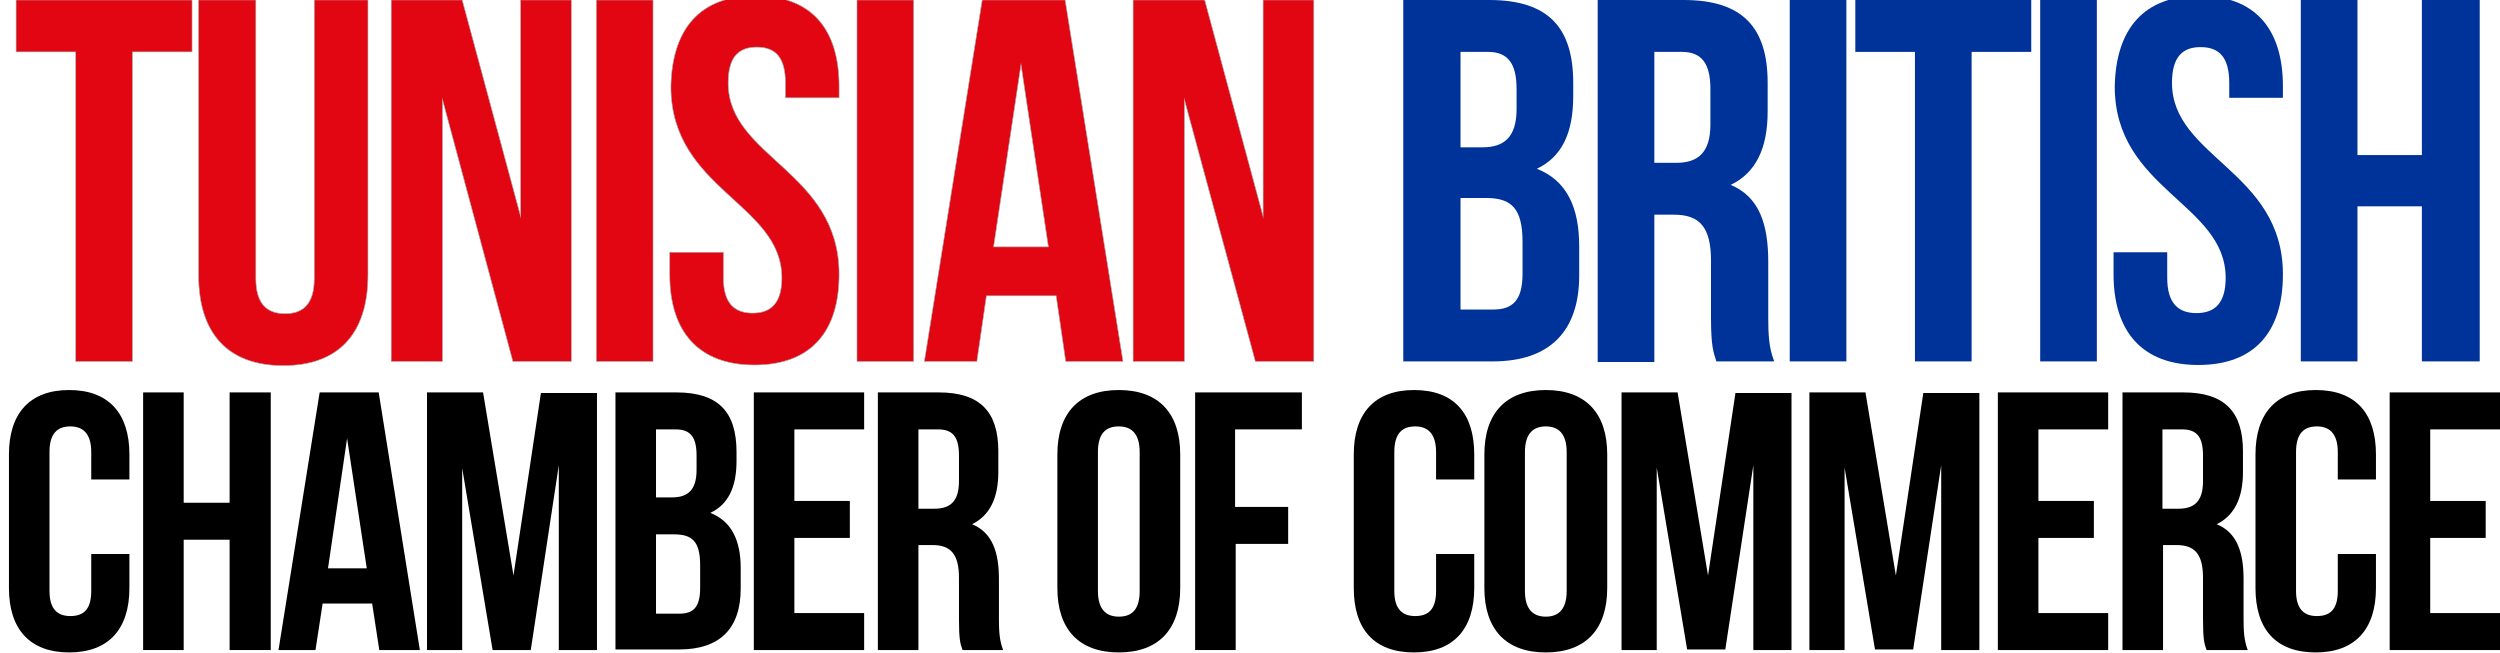
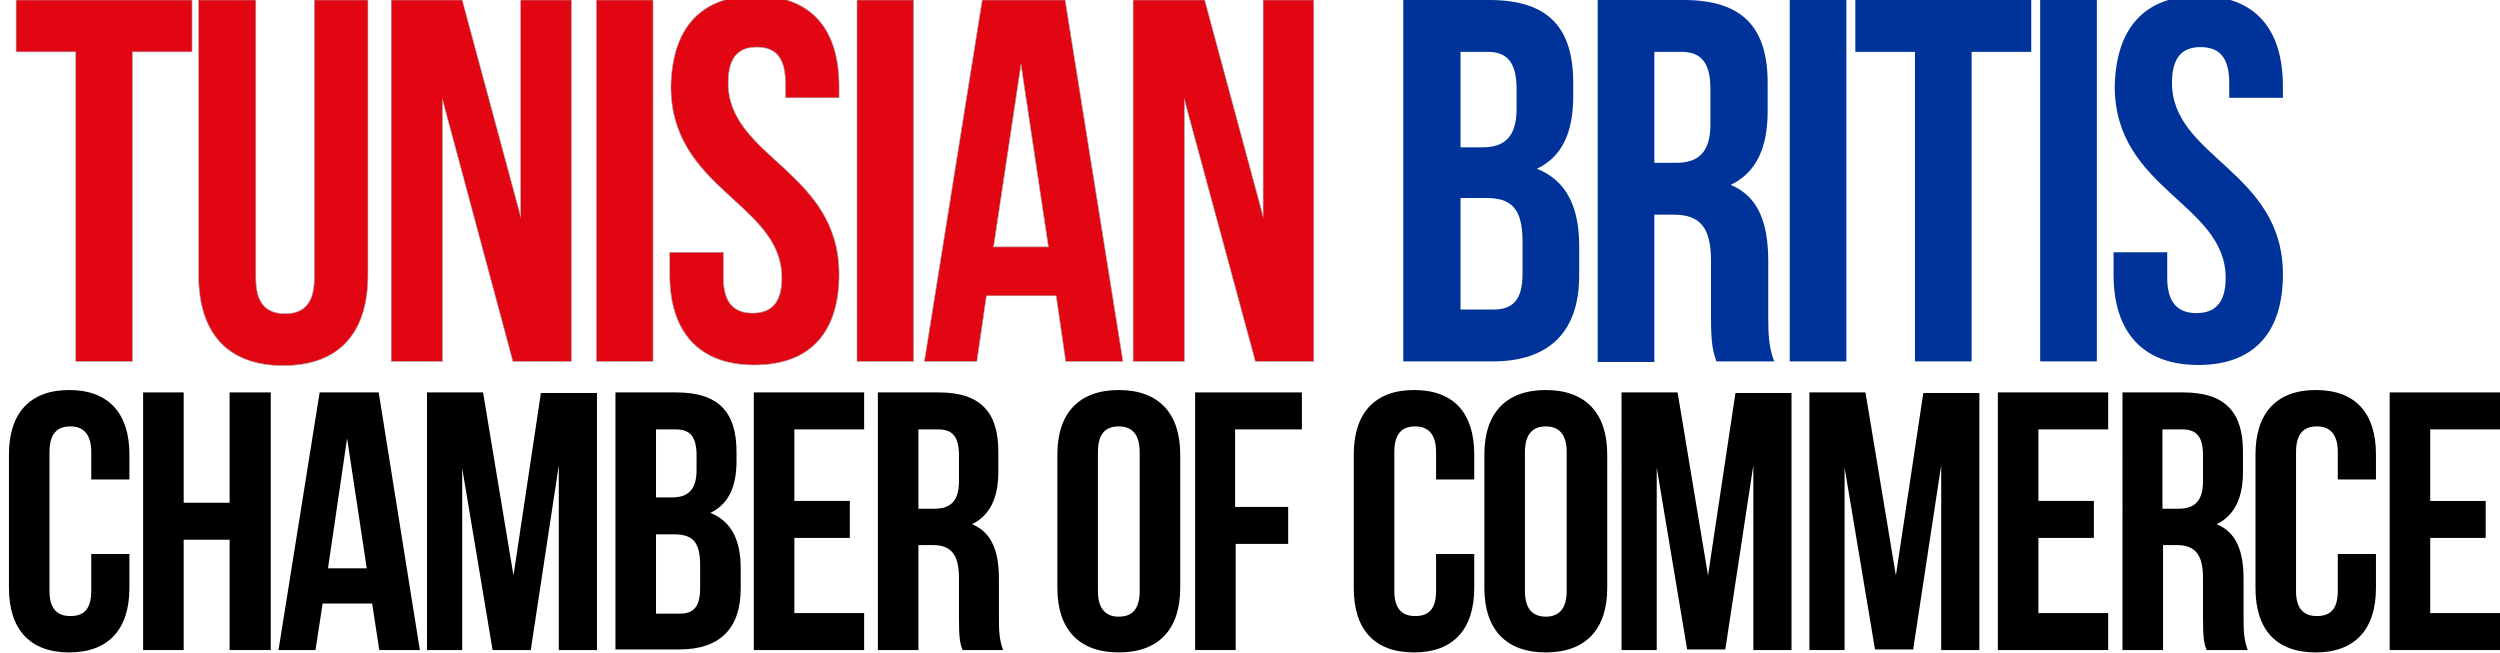
<svg xmlns="http://www.w3.org/2000/svg" version="1.1" id="Map_2" x="0px" y="0px" viewBox="0 0 419.2 109.5" style="enable-background:new 0 0 419.2 109.5;" xml:space="preserve">
  <style type="text/css">
	.st0{fill:#E20613;stroke:#AAAAAA;stroke-width:0.1;stroke-miterlimit:10;}
	.st1{fill:#003399;}
</style>
  <path class="st0" d="M2.8,0h29.4v8.7h-10v51.9h-9.5V8.7h-10V0z" />
  <path class="st0" d="M42.9,0v46.7c0,4.3,1.9,5.9,4.9,5.9c3,0,4.9-1.6,4.9-5.9V0h9v46.1c0,9.7-4.8,15.2-14.2,15.2  s-14.2-5.5-14.2-15.2V0H42.9z" />
  <path class="st0" d="M74.2,16.7v43.9h-8.6V0h11.9l9.8,36.3V0h8.5v60.6H86L74.2,16.7z" />
  <path class="st0" d="M100,0h9.5v60.6H100V0z" />
  <path class="st0" d="M126.7-0.7c9.3,0,14,5.5,14,15.2v1.9h-9v-2.5c0-4.3-1.7-6-4.8-6c-3,0-4.8,1.6-4.8,6c0,12.5,18.6,14.8,18.6,32.1  c0,9.7-4.8,15.2-14.2,15.2c-9.3,0-14.2-5.5-14.2-15.2v-3.7h9v4.3c0,4.3,1.9,5.9,4.9,5.9c3,0,4.9-1.6,4.9-5.9  c0-12.5-18.6-14.8-18.6-32.1C112.7,4.8,117.4-0.7,126.7-0.7z" />
  <path class="st0" d="M143.7,0h9.5v60.6h-9.5V0z" />
  <path class="st0" d="M188.3,60.6h-9.6l-1.6-11h-11.7l-1.6,11H155L164.7,0h13.9L188.3,60.6z M166.6,41.4h9.2l-4.6-30.6L166.6,41.4z" />
  <path class="st0" d="M198.6,16.7v43.9h-8.6V0H202l9.8,36.3V0h8.5v60.6h-9.8L198.6,16.7z" />
  <path class="st1" d="M263.8,13.9v2.2c0,6.2-1.9,10.2-6.1,12.2c5.1,2,7.1,6.6,7.1,13v4.9c0,9.3-4.9,14.4-14.5,14.4h-15V0h14.4  C259.6,0,263.8,4.6,263.8,13.9z M244.9,8.7v16h3.7c3.5,0,5.7-1.6,5.7-6.4v-3.4c0-4.3-1.5-6.2-4.8-6.2H244.9z M244.9,33.3v18.6h5.5  c3.2,0,4.9-1.5,4.9-6v-5.3c0-5.6-1.8-7.4-6.1-7.4H244.9z" />
  <path class="st1" d="M287.8,60.6c-0.5-1.6-0.9-2.5-0.9-7.4v-9.5c0-5.6-1.9-7.7-6.2-7.7h-3.3v24.7h-9.5V0h14.4  c9.9,0,14.1,4.6,14.1,13.9v4.8c0,6.2-2,10.3-6.2,12.3c4.8,2,6.3,6.6,6.3,12.9v9.3c0,2.9,0.1,5.1,1,7.4H287.8z M277.4,8.7v18.6h3.7  c3.5,0,5.7-1.6,5.7-6.4v-6c0-4.3-1.5-6.2-4.8-6.2H277.4z" />
  <path class="st1" d="M300.1,0h9.5v60.6h-9.5V0z" />
  <path class="st1" d="M311.2,0h29.4v8.7h-10v51.9h-9.5V8.7h-10V0z" />
  <path class="st1" d="M342.1,0h9.5v60.6h-9.5V0z" />
  <path class="st1" d="M368.8-0.7c9.3,0,14,5.5,14,15.2v1.9h-9v-2.5c0-4.3-1.7-6-4.8-6c-3,0-4.8,1.6-4.8,6c0,12.5,18.6,14.8,18.6,32.1  c0,9.7-4.8,15.2-14.2,15.2c-9.3,0-14.2-5.5-14.2-15.2v-3.7h9v4.3c0,4.3,1.9,5.9,4.9,5.9c3,0,4.9-1.6,4.9-5.9  c0-12.5-18.6-14.8-18.6-32.1C354.8,4.8,359.5-0.7,368.8-0.7z" />
-   <path class="st1" d="M395.3,60.6h-9.5V0h9.5v26h10.8V0h9.7v60.6h-9.7v-26h-10.8V60.6z" />
  <g>
    <path d="M21.7,92.9v5.7c0,6.9-3.5,10.8-10.1,10.8S1.5,105.5,1.5,98.6V76.2c0-6.9,3.5-10.8,10.1-10.8s10.1,3.9,10.1,10.8v4.2h-6.4   v-4.6c0-3.1-1.4-4.3-3.5-4.3c-2.2,0-3.5,1.2-3.5,4.3v23.3c0,3.1,1.4,4.2,3.5,4.2c2.2,0,3.5-1.1,3.5-4.2v-6.2H21.7z" />
    <path d="M30.8,109H24V65.8h6.8v18.5h7.7V65.8h6.9V109h-6.9V90.5h-7.7V109z" />
    <path d="M70.4,109h-6.8l-1.2-7.8h-8.3l-1.2,7.8h-6.2l6.9-43.2h9.9L70.4,109z M55,95.3h6.5l-3.3-21.8L55,95.3z" />
    <path d="M86.1,96.5l4.6-30.6h9.4V109h-6.4V78L89,109h-6.4l-5.1-30.5V109h-5.9V65.8h9.4L86.1,96.5z" />
    <path d="M123.5,75.8v1.5c0,4.4-1.4,7.3-4.4,8.7c3.6,1.4,5.1,4.7,5.1,9.2v3.5c0,6.7-3.5,10.2-10.3,10.2h-10.7V65.8h10.2   C120.5,65.8,123.5,69.1,123.5,75.8z M110,72v11.4h2.7c2.5,0,4.1-1.1,4.1-4.6v-2.4c0-3.1-1-4.4-3.5-4.4H110z M110,89.6v13.3h3.9   c2.3,0,3.5-1,3.5-4.3v-3.8c0-4-1.3-5.2-4.4-5.2H110z" />
    <path d="M133.2,84h9.3v6.2h-9.3v12.6h11.7v6.2h-18.5V65.8h18.5V72h-11.7V84z" />
    <path d="M161.4,109c-0.4-1.1-0.6-1.8-0.6-5.3v-6.8c0-4-1.4-5.5-4.4-5.5H154V109h-6.8V65.8h10.2c7,0,10,3.3,10,9.9v3.4   c0,4.4-1.4,7.3-4.4,8.8c3.4,1.4,4.5,4.7,4.5,9.2v6.7c0,2.1,0.1,3.6,0.7,5.2H161.4z M154,72v13.3h2.7c2.5,0,4.1-1.1,4.1-4.6v-4.3   c0-3.1-1-4.4-3.5-4.4H154z" />
    <path d="M177.3,76.2c0-6.9,3.6-10.8,10.3-10.8c6.7,0,10.3,3.9,10.3,10.8v22.4c0,6.9-3.6,10.8-10.3,10.8c-6.7,0-10.3-3.9-10.3-10.8   V76.2z M184.1,99.1c0,3.1,1.4,4.3,3.5,4.3c2.2,0,3.5-1.2,3.5-4.3V75.8c0-3.1-1.4-4.3-3.5-4.3c-2.2,0-3.5,1.2-3.5,4.3V99.1z" />
    <path d="M207.2,85h8.8v6.2h-8.8V109h-6.8V65.8h17.9V72h-11.2V85z" />
    <path d="M247.2,92.9v5.7c0,6.9-3.5,10.8-10.1,10.8c-6.7,0-10.1-3.9-10.1-10.8V76.2c0-6.9,3.5-10.8,10.1-10.8   c6.7,0,10.1,3.9,10.1,10.8v4.2h-6.4v-4.6c0-3.1-1.4-4.3-3.5-4.3c-2.2,0-3.5,1.2-3.5,4.3v23.3c0,3.1,1.4,4.2,3.5,4.2   c2.2,0,3.5-1.1,3.5-4.2v-6.2H247.2z" />
    <path d="M248.9,76.2c0-6.9,3.6-10.8,10.3-10.8c6.7,0,10.3,3.9,10.3,10.8v22.4c0,6.9-3.6,10.8-10.3,10.8c-6.7,0-10.3-3.9-10.3-10.8   V76.2z M255.7,99.1c0,3.1,1.4,4.3,3.5,4.3s3.5-1.2,3.5-4.3V75.8c0-3.1-1.4-4.3-3.5-4.3s-3.5,1.2-3.5,4.3V99.1z" />
    <path d="M286.4,96.5l4.6-30.6h9.4V109H294V78l-4.7,30.9h-6.4l-5.1-30.5V109h-5.9V65.8h9.4L286.4,96.5z" />
    <path d="M317.9,96.5l4.6-30.6h9.4V109h-6.4V78l-4.7,30.9h-6.4l-5.1-30.5V109h-5.9V65.8h9.4L317.9,96.5z" />
    <path d="M341.8,84h9.3v6.2h-9.3v12.6h11.7v6.2H335V65.8h18.5V72h-11.7V84z" />
    <path d="M370,109c-0.4-1.1-0.6-1.8-0.6-5.3v-6.8c0-4-1.4-5.5-4.4-5.5h-2.3V109h-6.8V65.8h10.2c7,0,10,3.3,10,9.9v3.4   c0,4.4-1.4,7.3-4.4,8.8c3.4,1.4,4.5,4.7,4.5,9.2v6.7c0,2.1,0.1,3.6,0.7,5.2H370z M362.6,72v13.3h2.7c2.5,0,4.1-1.1,4.1-4.6v-4.3   c0-3.1-1-4.4-3.5-4.4H362.6z" />
    <path d="M398.4,92.9v5.7c0,6.9-3.5,10.8-10.1,10.8c-6.7,0-10.1-3.9-10.1-10.8V76.2c0-6.9,3.5-10.8,10.1-10.8   c6.7,0,10.1,3.9,10.1,10.8v4.2H392v-4.6c0-3.1-1.4-4.3-3.5-4.3c-2.2,0-3.5,1.2-3.5,4.3v23.3c0,3.1,1.4,4.2,3.5,4.2   c2.2,0,3.5-1.1,3.5-4.2v-6.2H398.4z" />
    <path d="M407.5,84h9.3v6.2h-9.3v12.6h11.7v6.2h-18.5V65.8h18.5V72h-11.7V84z" />
  </g>
</svg>